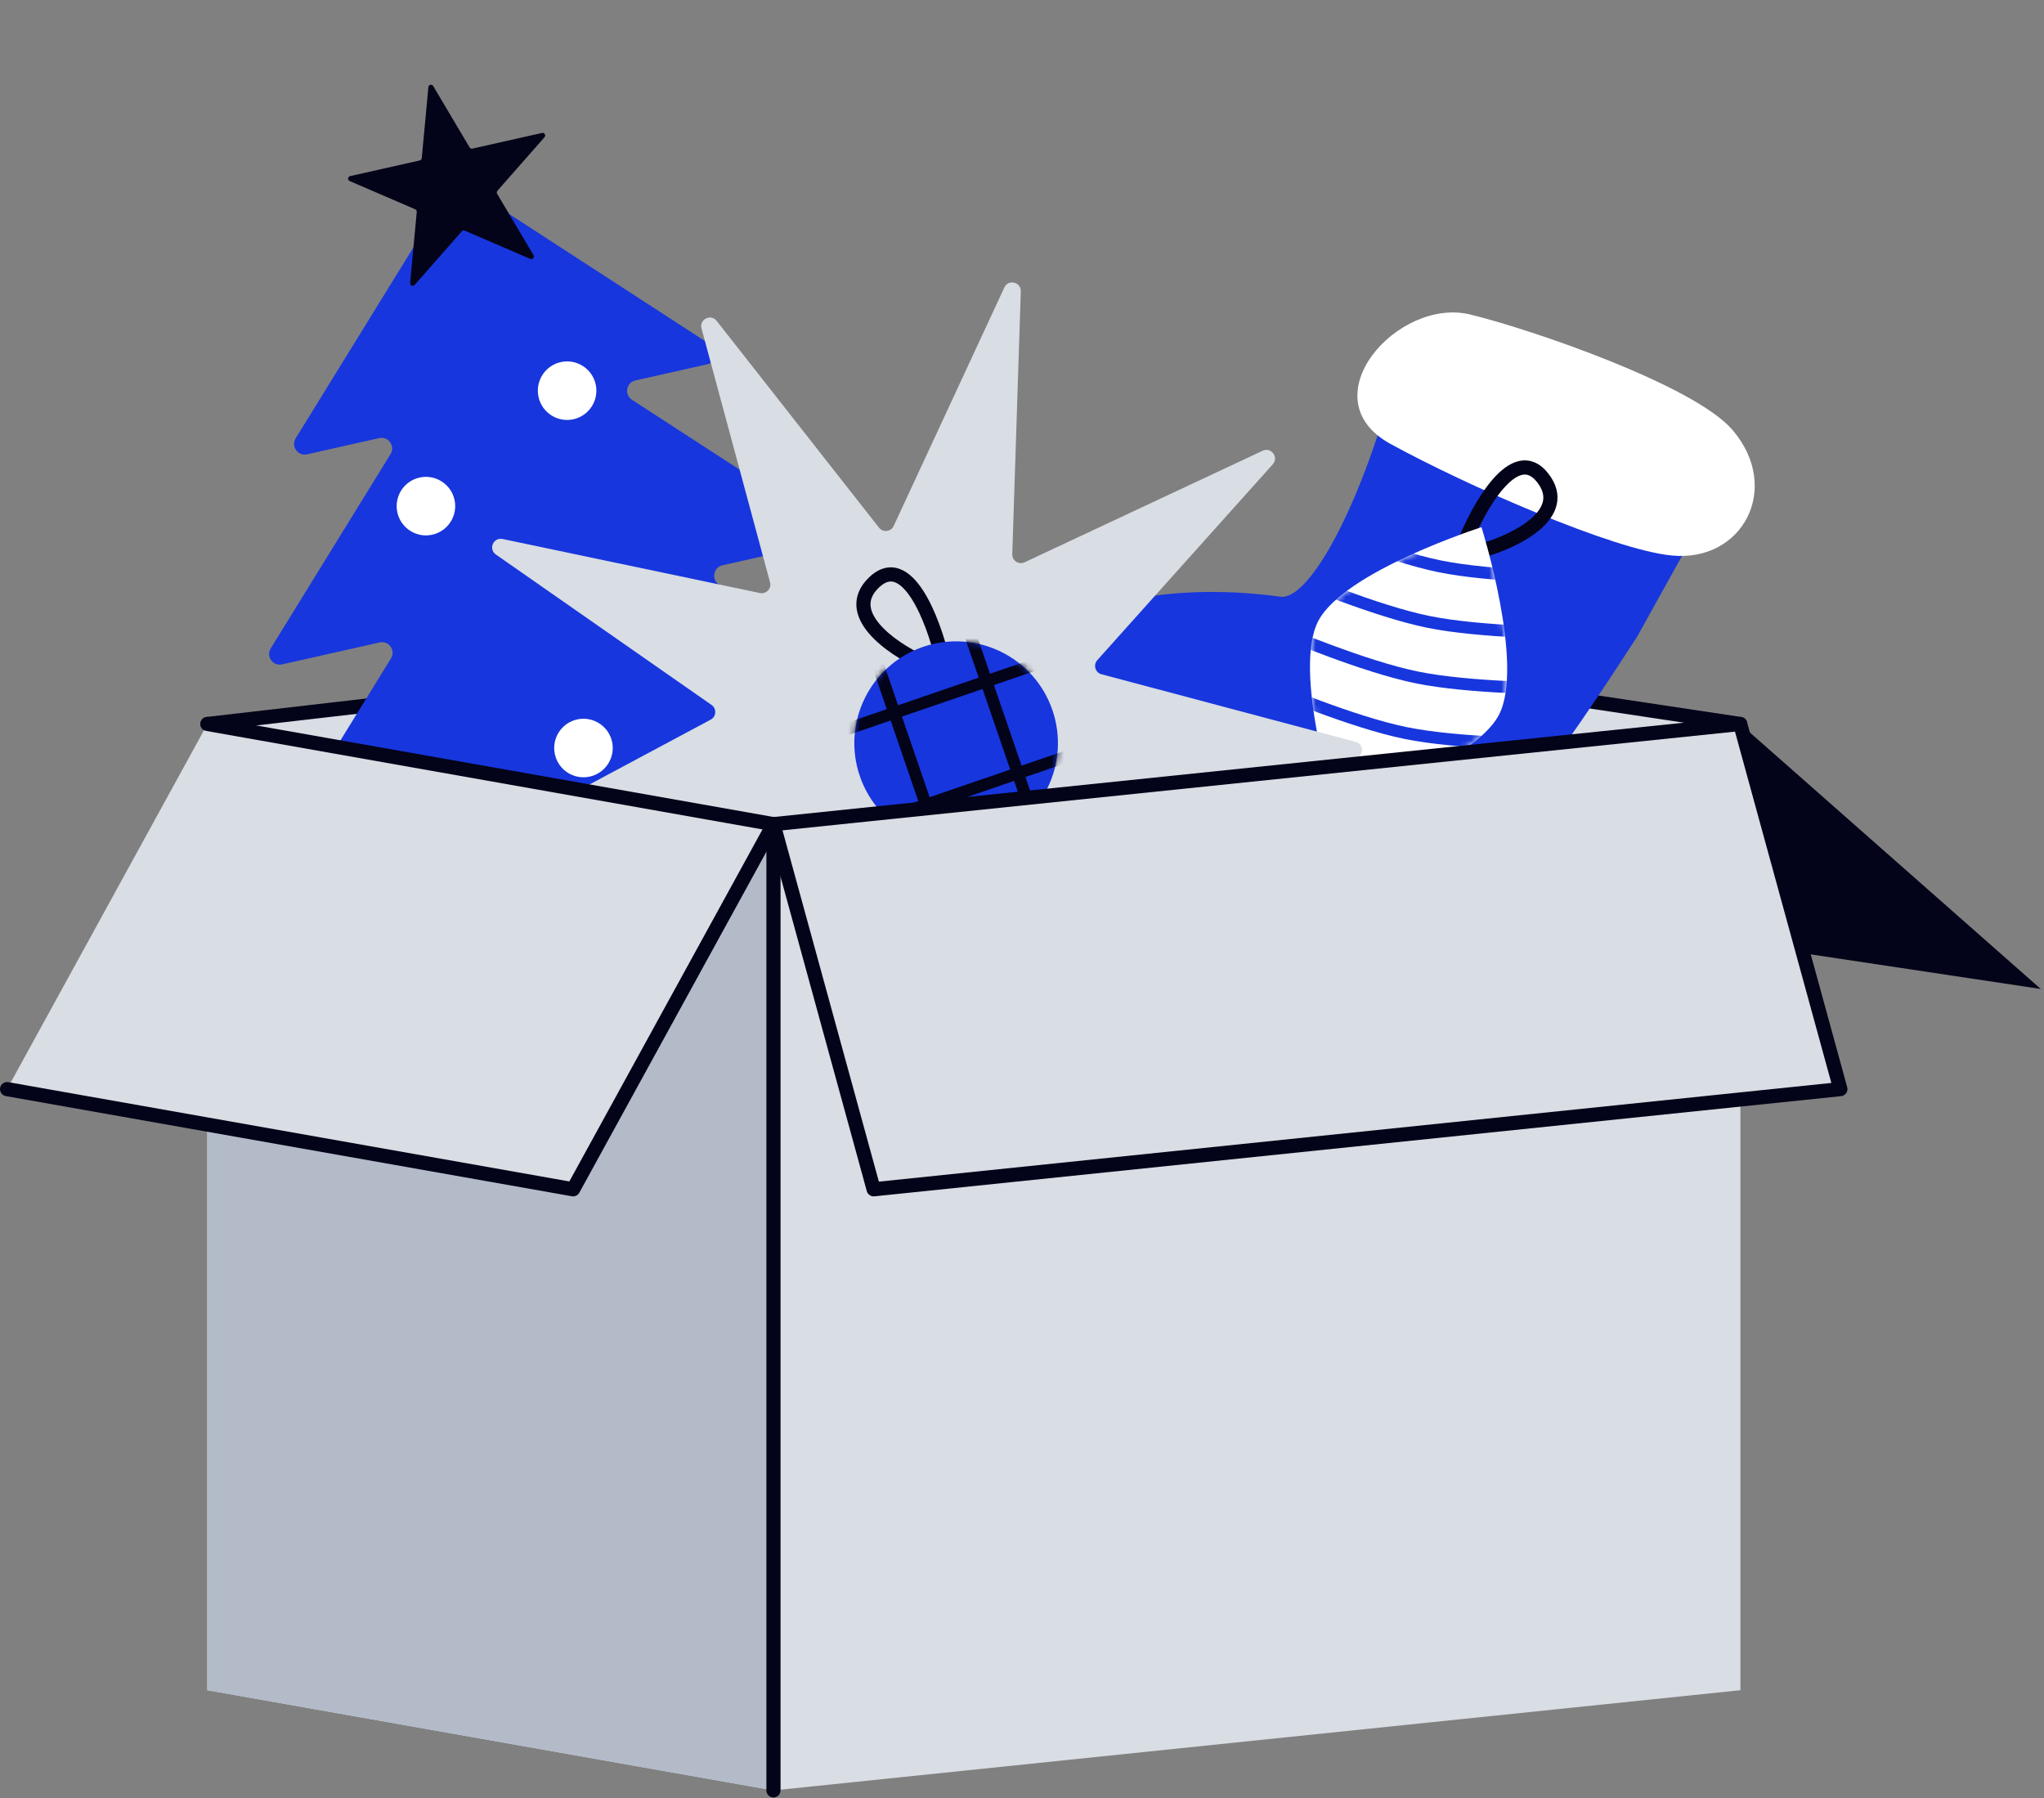
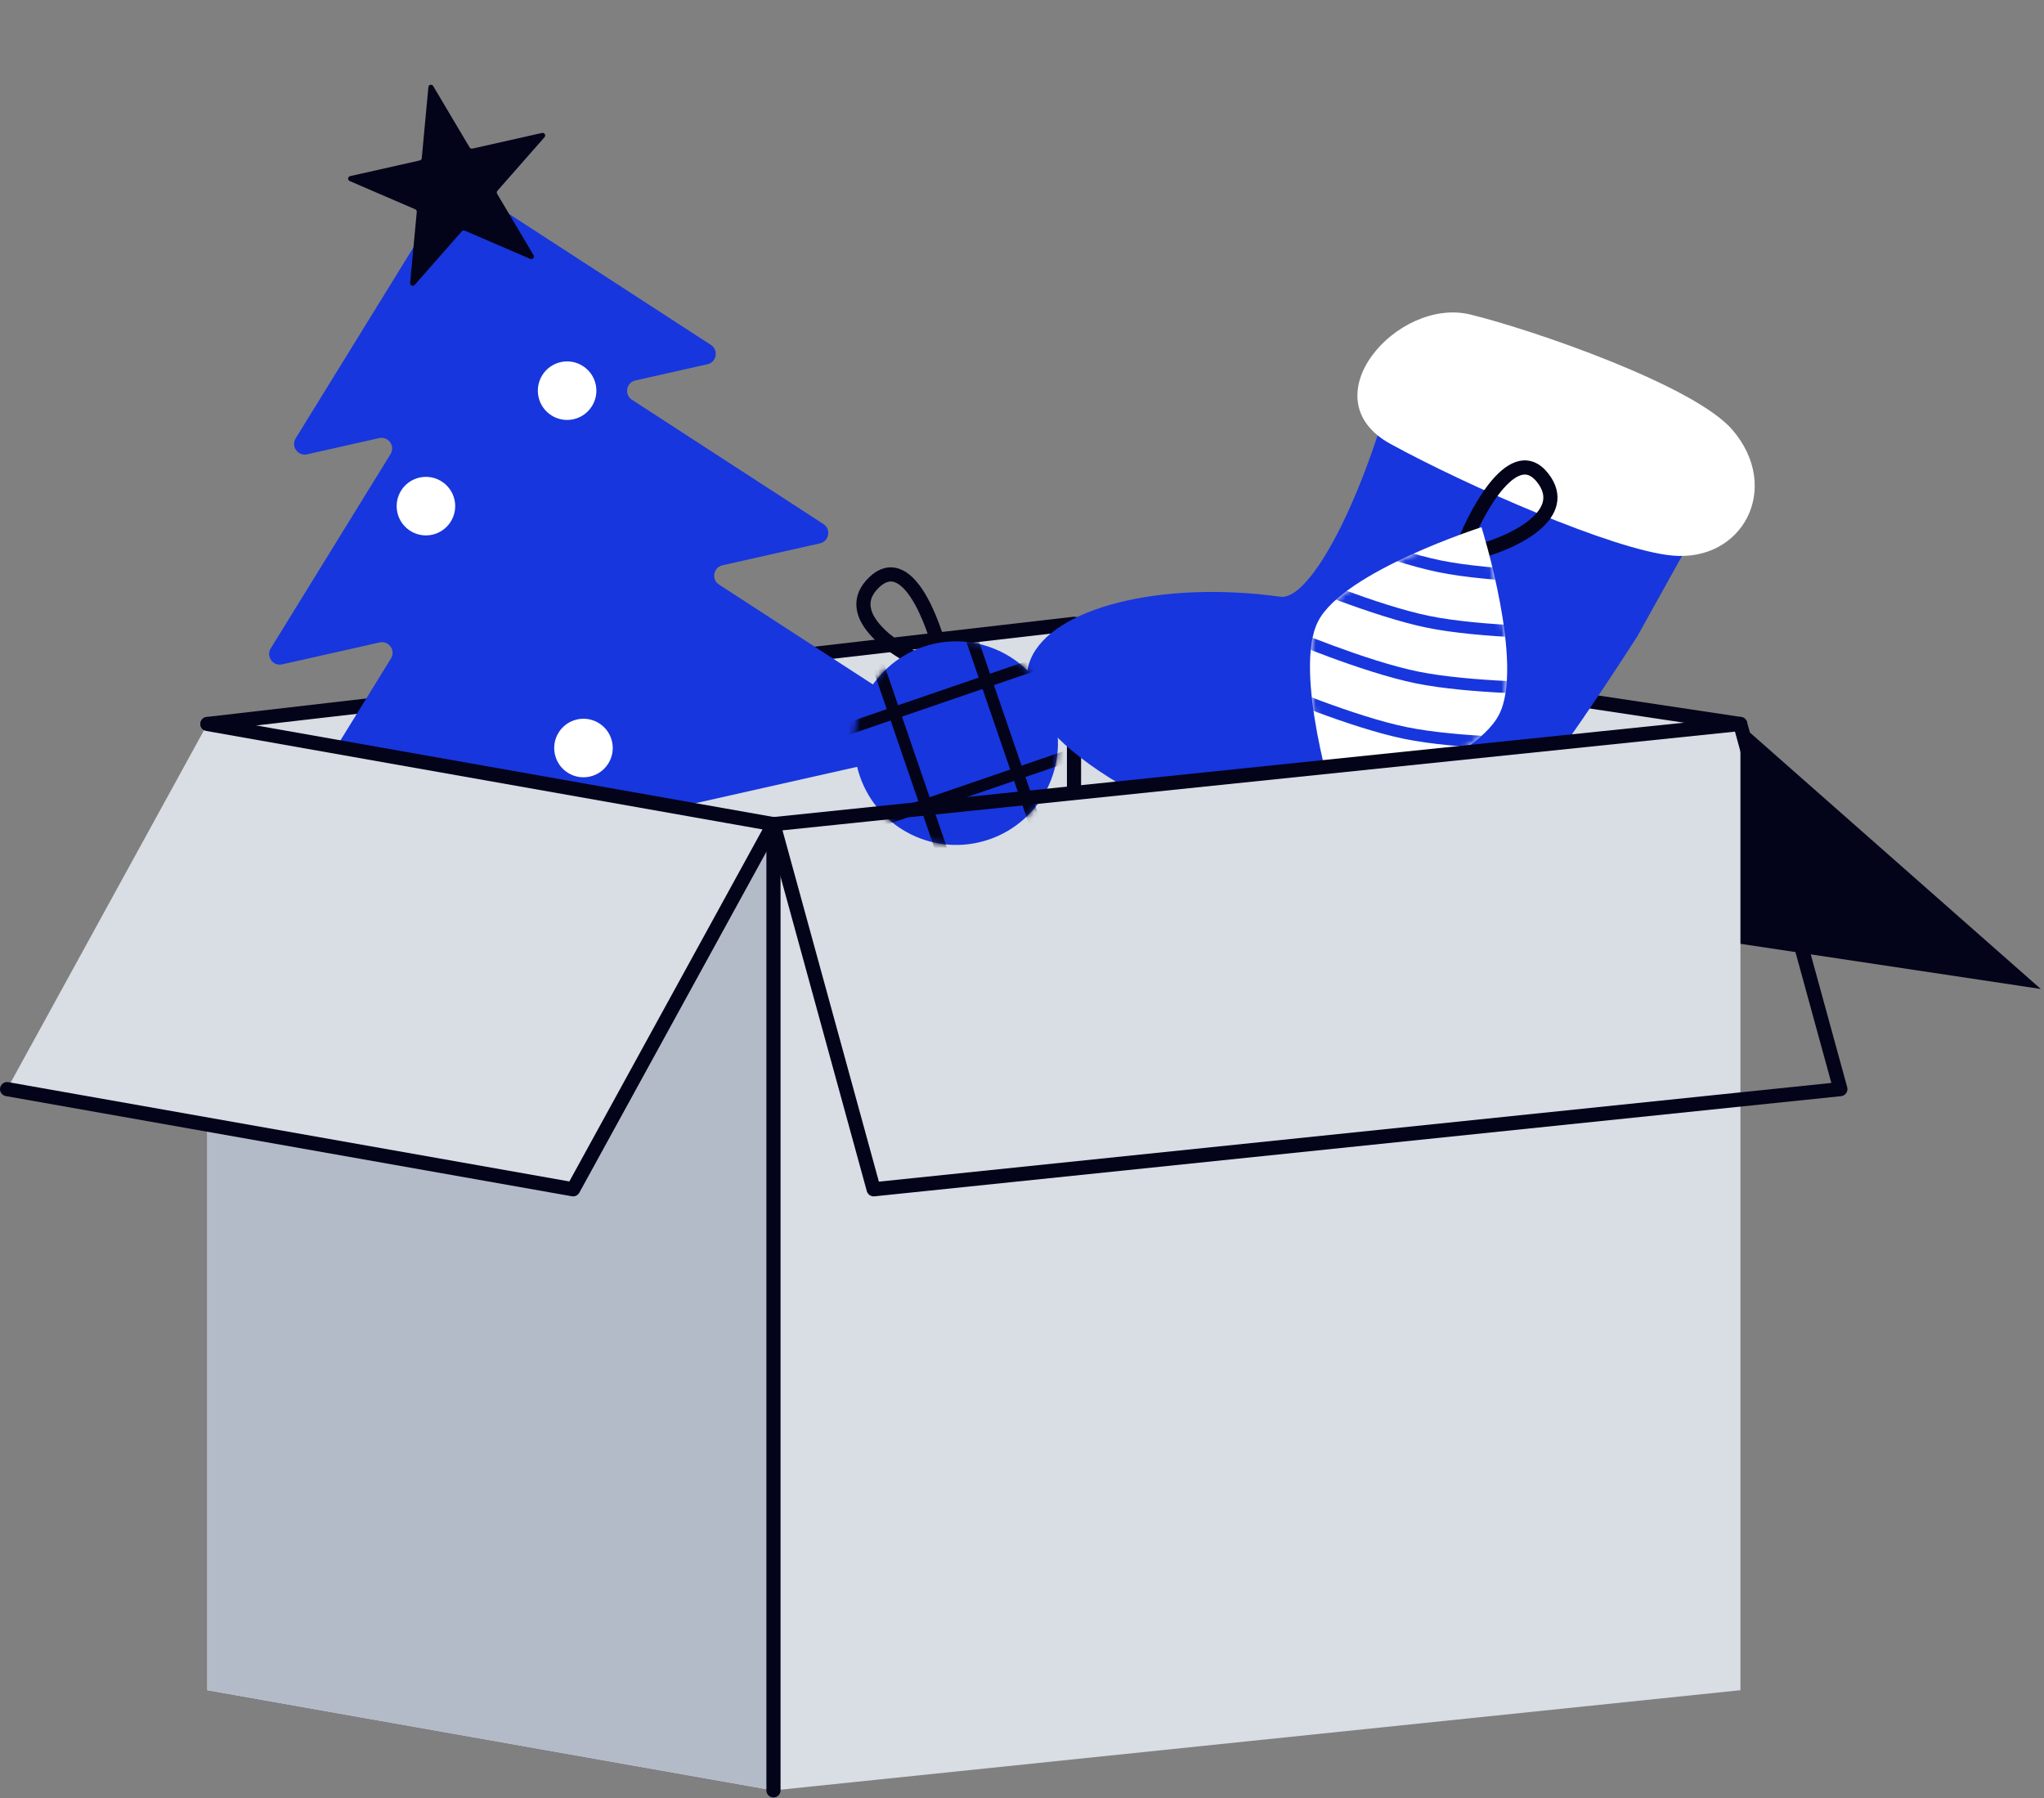
<svg xmlns="http://www.w3.org/2000/svg" width="341" height="300" viewBox="0 0 341 300" fill="none">
  <rect x="0" y="0" width="341" height="300" fill="#808080" stroke="none" />
  <path d="M340.458 164.98L290.319 120.779L179.175 104.066L229.313 148.267L340.458 164.98Z" fill="#030319" />
  <path d="M34.606 120.779L179.176 104.066L290.32 120.779V281.969L179.176 265.256L34.606 281.969V120.779Z" fill="#D9DDE4" />
  <path fill-rule="evenodd" clip-rule="evenodd" d="M179.04 102.891C179.144 102.879 179.248 102.88 179.351 102.896L290.496 119.609C291.14 119.706 291.584 120.307 291.487 120.951C291.39 121.596 290.789 122.04 290.145 121.943L180.356 105.434V265.253C180.356 265.904 179.828 266.433 179.176 266.433C178.524 266.433 177.996 265.904 177.996 265.253V105.388L34.742 121.948C34.094 122.023 33.509 121.559 33.434 120.911C33.359 120.264 33.823 119.678 34.471 119.603L179.04 102.891Z" fill="#030319" />
  <path d="M217.082 144.12C141.32 117.941 173.644 94.038 213.626 99.547C218.19 100.175 226.502 85.673 232.352 64.236C245.211 72.173 262.548 80.654 284.701 85.372L273.133 106.19C245.987 148.214 240.11 150.664 217.082 144.12Z" fill="#1736DD" />
  <path d="M231.972 74.054C218.186 66.498 233.126 49.505 245.296 52.468C255.539 54.966 282.684 64.285 289.04 71.733C297.318 81.431 290.736 93.786 278.957 92.677C269.108 91.75 244.545 80.944 231.972 74.054Z" fill="white" />
  <path d="M118.6 57.54C119.919 58.396 119.557 60.417 118.023 60.762L106.002 63.467C104.468 63.812 104.106 65.833 105.425 66.689L137.373 87.421C138.692 88.276 138.33 90.298 136.796 90.643L120.533 94.302C118.999 94.647 118.637 96.668 119.956 97.524L157.134 121.649C158.453 122.505 158.091 124.526 156.557 124.871L43.868 150.225C42.334 150.57 41.142 148.899 41.967 147.56L65.23 109.837C66.055 108.499 64.862 106.827 63.328 107.172L47.068 110.831C45.534 111.176 44.341 109.504 45.166 108.166L65.156 75.749C65.981 74.411 64.789 72.739 63.255 73.085L51.229 75.79C49.695 76.135 48.502 74.464 49.328 73.125L75.036 31.437C75.559 30.588 76.678 30.337 77.515 30.879L118.6 57.54Z" fill="#1736DD" />
  <rect x="90.045" y="139.834" width="20.843" height="20.843" transform="rotate(-12.68 90.045 139.834)" fill="#030319" fill-opacity="0.5" />
  <circle cx="73.559" cy="51.059" r="4.883" transform="rotate(-12.68 73.559 51.059)" fill="#1736DD" />
  <circle cx="71.058" cy="84.432" r="4.883" transform="rotate(-12.68 71.058 84.432)" fill="white" />
  <circle cx="94.611" cy="65.173" r="4.883" transform="rotate(-12.68 94.611 65.173)" fill="white" />
  <circle cx="70.872" cy="115.27" r="4.883" transform="rotate(-12.68 70.872 115.27)" fill="#1736DD" />
  <circle cx="98.404" cy="95.266" r="4.883" transform="rotate(-12.68 98.404 95.266)" fill="#1736DD" />
  <circle cx="97.341" cy="124.784" r="4.883" transform="rotate(-12.68 97.341 124.784)" fill="white" />
  <circle cx="55.246" cy="139.258" r="4.883" transform="rotate(-12.68 55.246 139.258)" fill="#1736DD" />
  <path d="M71.467 14.53C71.505 14.114 72.055 13.991 72.268 14.35L78.343 24.59C78.439 24.751 78.627 24.832 78.809 24.791L90.426 22.178C90.834 22.086 91.121 22.57 90.845 22.884L82.983 31.826C82.86 31.967 82.841 32.171 82.936 32.332L89.011 42.572C89.225 42.932 88.853 43.355 88.469 43.189L77.535 38.475C77.363 38.401 77.163 38.446 77.04 38.587L69.178 47.529C68.902 47.843 68.385 47.62 68.424 47.204L69.528 35.349C69.545 35.162 69.441 34.986 69.269 34.912L58.335 30.198C57.951 30.033 58.003 29.473 58.411 29.381L70.027 26.767C70.21 26.726 70.345 26.572 70.363 26.386L71.467 14.53Z" fill="#030319" />
  <path fill-rule="evenodd" clip-rule="evenodd" d="M255.108 79.315C255.497 79.482 255.952 79.819 256.446 80.453C257.437 81.723 257.6 82.773 257.402 83.655C257.191 84.598 256.519 85.564 255.432 86.51C253.252 88.409 249.843 89.85 247.323 90.58C246.697 90.762 246.337 91.416 246.518 92.043C246.7 92.669 247.354 93.029 247.98 92.848C250.646 92.075 254.431 90.513 256.983 88.29C258.262 87.176 259.341 85.801 259.706 84.17C260.085 82.478 259.649 80.722 258.308 79.002C257.636 78.14 256.882 77.507 256.038 77.145C255.181 76.778 254.302 76.721 253.45 76.904C251.81 77.257 250.329 78.481 249.08 79.903C246.547 82.785 244.364 87.182 243.123 90.313C242.883 90.919 243.18 91.605 243.786 91.845C244.392 92.085 245.078 91.788 245.318 91.182C246.52 88.147 248.584 84.043 250.853 81.461C252.004 80.151 253.063 79.402 253.946 79.212C254.355 79.124 254.733 79.154 255.108 79.315Z" fill="#030319" />
  <path d="M250.073 119.236C245.76 127.563 222.833 134.906 222.833 134.906C222.833 134.906 215.602 111.943 219.916 103.615C224.229 95.287 247.156 87.945 247.156 87.945C247.156 87.945 254.387 110.908 250.073 119.236Z" fill="white" />
  <mask id="mask0_6011_1963" style="mask-type:alpha" maskUnits="userSpaceOnUse" x="218" y="87" width="34" height="48">
    <path d="M250.075 119.236C245.762 127.563 222.834 134.906 222.834 134.906C222.834 134.906 215.604 111.943 219.918 103.615C224.231 95.287 247.158 87.945 247.158 87.945C247.158 87.945 254.389 110.908 250.075 119.236Z" fill="white" />
  </mask>
  <g mask="url(#mask0_6011_1963)">
    <path d="M263.271 95.294C263.823 95.294 264.27 95.741 264.27 96.293C264.27 96.846 263.821 97.294 263.269 97.294L263.267 97.293C263.265 97.293 263.262 97.294 263.259 97.294C263.251 97.294 263.241 97.293 263.227 97.293C263.199 97.293 263.157 97.293 263.103 97.293C262.996 97.292 262.838 97.291 262.634 97.29C262.225 97.286 261.631 97.278 260.892 97.263C259.413 97.234 257.349 97.176 255.004 97.061C250.329 96.832 244.486 96.373 239.95 95.446C235.414 94.519 229.859 92.648 225.468 91.025C223.266 90.211 221.344 89.455 219.973 88.901C219.287 88.625 218.739 88.399 218.361 88.242C218.172 88.164 218.026 88.103 217.927 88.061C217.877 88.04 217.839 88.024 217.814 88.013C217.801 88.007 217.791 88.004 217.784 88.001C217.781 87.999 217.778 87.998 217.776 87.997L217.774 87.997L217.773 87.996C217.266 87.779 217.03 87.192 217.246 86.684C217.463 86.176 218.05 85.94 218.558 86.156L218.56 86.157C218.561 86.157 218.563 86.159 218.566 86.16C218.572 86.163 218.582 86.167 218.594 86.172C218.618 86.182 218.655 86.197 218.703 86.217C218.8 86.258 218.942 86.318 219.128 86.396C219.5 86.55 220.043 86.773 220.721 87.047C222.079 87.595 223.982 88.344 226.161 89.15C230.534 90.766 235.971 92.591 240.35 93.486C244.729 94.381 250.446 94.835 255.102 95.064C257.423 95.178 259.468 95.235 260.931 95.264C261.663 95.278 262.249 95.286 262.651 95.29C262.853 95.291 263.009 95.292 263.113 95.292C263.166 95.293 263.205 95.294 263.232 95.294C263.245 95.294 263.254 95.294 263.261 95.294C263.264 95.294 263.267 95.293 263.269 95.293L263.271 95.294Z" fill="#1736DD" />
    <path d="M261.379 104.561C261.931 104.562 262.378 105.009 262.378 105.561C262.378 106.113 261.929 106.561 261.376 106.561L261.375 106.561C261.373 106.561 261.37 106.561 261.367 106.561C261.359 106.561 261.348 106.561 261.335 106.561C261.307 106.561 261.265 106.561 261.211 106.56C261.104 106.56 260.945 106.559 260.741 106.557C260.332 106.553 259.739 106.546 258.999 106.531C257.521 106.502 255.457 106.444 253.112 106.329C248.437 106.099 242.593 105.64 238.057 104.713C233.522 103.786 227.967 101.916 223.576 100.293C221.374 99.479 219.452 98.722 218.08 98.169C217.395 97.893 216.846 97.667 216.469 97.51C216.28 97.431 216.134 97.37 216.034 97.328C215.985 97.308 215.947 97.291 215.922 97.28C215.909 97.275 215.899 97.271 215.892 97.268C215.889 97.267 215.886 97.266 215.884 97.265L215.882 97.264L215.881 97.263C215.374 97.047 215.138 96.459 215.354 95.951C215.571 95.444 216.158 95.208 216.666 95.424L216.668 95.424C216.669 95.425 216.671 95.427 216.674 95.428C216.68 95.43 216.689 95.434 216.702 95.439C216.726 95.45 216.763 95.464 216.811 95.485C216.907 95.525 217.05 95.586 217.236 95.663C217.608 95.818 218.151 96.041 218.829 96.315C220.187 96.862 222.09 97.612 224.269 98.417C228.642 100.033 234.079 101.859 238.458 102.754C242.837 103.649 248.554 104.103 253.21 104.331C255.531 104.445 257.576 104.503 259.039 104.532C259.771 104.546 260.357 104.554 260.759 104.557C260.961 104.559 261.117 104.559 261.221 104.56C261.273 104.56 261.313 104.561 261.34 104.561C261.352 104.561 261.362 104.561 261.369 104.561C261.372 104.561 261.375 104.561 261.377 104.561L261.379 104.561Z" fill="#1736DD" />
    <path d="M259.482 113.833C260.034 113.833 260.482 114.28 260.482 114.833C260.482 115.385 260.032 115.833 259.48 115.833L259.478 115.832C259.476 115.832 259.473 115.833 259.47 115.833C259.463 115.833 259.452 115.832 259.438 115.832C259.41 115.832 259.369 115.832 259.315 115.832C259.207 115.831 259.049 115.831 258.845 115.829C258.436 115.825 257.842 115.817 257.103 115.803C255.625 115.773 253.56 115.715 251.216 115.6C246.541 115.371 240.697 114.912 236.161 113.985C231.625 113.058 226.07 111.187 221.68 109.565C219.478 108.751 217.555 107.994 216.184 107.441C215.498 107.164 214.95 106.938 214.572 106.781C214.384 106.703 214.237 106.642 214.138 106.6C214.089 106.579 214.051 106.563 214.025 106.552C214.013 106.547 214.002 106.543 213.996 106.54C213.992 106.539 213.989 106.537 213.988 106.536L213.986 106.536L213.985 106.535C213.477 106.318 213.241 105.731 213.458 105.223C213.674 104.715 214.261 104.479 214.769 104.696L214.771 104.696C214.773 104.697 214.775 104.698 214.778 104.699C214.784 104.702 214.793 104.706 214.805 104.711C214.829 104.721 214.866 104.736 214.914 104.756C215.011 104.797 215.154 104.858 215.339 104.935C215.711 105.089 216.254 105.313 216.933 105.586C218.29 106.134 220.193 106.883 222.373 107.689C226.745 109.305 232.182 111.131 236.561 112.026C240.941 112.92 246.658 113.374 251.314 113.603C253.635 113.717 255.679 113.774 257.143 113.803C257.874 113.818 258.46 113.825 258.863 113.829C259.064 113.831 259.22 113.831 259.325 113.832C259.377 113.832 259.417 113.833 259.443 113.833C259.456 113.833 259.466 113.833 259.472 113.833C259.475 113.833 259.479 113.832 259.48 113.832L259.482 113.833Z" fill="#1736DD" />
    <path d="M257.588 123.104C258.14 123.105 258.588 123.552 258.588 124.104C258.587 124.656 258.138 125.105 257.586 125.105L257.584 125.104C257.582 125.104 257.579 125.104 257.576 125.104C257.569 125.104 257.558 125.104 257.544 125.104C257.516 125.104 257.474 125.104 257.421 125.104C257.313 125.103 257.155 125.102 256.951 125.1C256.542 125.097 255.948 125.089 255.209 125.074C253.73 125.045 251.666 124.987 249.322 124.872C244.646 124.642 238.803 124.184 234.267 123.257C229.731 122.33 224.176 120.459 219.785 118.836C217.583 118.022 215.661 117.266 214.29 116.712C213.604 116.436 213.056 116.21 212.678 116.053C212.489 115.975 212.343 115.913 212.244 115.872C212.194 115.851 212.157 115.835 212.131 115.824C212.118 115.818 212.108 115.815 212.102 115.812C212.098 115.81 212.095 115.809 212.093 115.808L212.091 115.808L212.091 115.806C211.583 115.59 211.347 115.003 211.563 114.495C211.78 113.987 212.367 113.751 212.875 113.967L212.877 113.968C212.879 113.968 212.881 113.97 212.883 113.971C212.889 113.974 212.899 113.977 212.911 113.983C212.935 113.993 212.972 114.008 213.02 114.028C213.117 114.069 213.26 114.129 213.445 114.206C213.817 114.361 214.36 114.584 215.039 114.858C216.396 115.406 218.299 116.155 220.479 116.96C224.851 118.577 230.288 120.402 234.667 121.297C239.046 122.192 244.764 122.646 249.42 122.875C251.74 122.989 253.785 123.046 255.249 123.075C255.98 123.089 256.566 123.097 256.969 123.101C257.17 123.102 257.326 123.103 257.431 123.103C257.483 123.103 257.523 123.104 257.549 123.104C257.562 123.105 257.571 123.104 257.578 123.104C257.581 123.104 257.584 123.104 257.586 123.104L257.588 123.104Z" fill="#1736DD" />
-     <path d="M255.693 132.372C256.246 132.372 256.693 132.82 256.693 133.372C256.693 133.924 256.244 134.372 255.691 134.372L255.689 134.372C255.688 134.372 255.685 134.372 255.681 134.372C255.674 134.372 255.663 134.372 255.65 134.372C255.622 134.371 255.58 134.371 255.526 134.371C255.419 134.371 255.26 134.37 255.056 134.368C254.647 134.364 254.054 134.356 253.314 134.342C251.836 134.313 249.772 134.255 247.427 134.139C242.752 133.91 236.908 133.451 232.372 132.524C227.836 131.597 222.281 129.727 217.891 128.104C215.689 127.29 213.767 126.533 212.395 125.98C211.71 125.703 211.161 125.478 210.784 125.321C210.595 125.242 210.449 125.181 210.349 125.139C210.3 125.118 210.262 125.102 210.237 125.091C210.224 125.086 210.214 125.082 210.207 125.079C210.204 125.078 210.201 125.076 210.199 125.076L210.197 125.075L210.196 125.074C209.688 124.857 209.453 124.27 209.669 123.762C209.886 123.254 210.473 123.018 210.981 123.235L210.983 123.235C210.984 123.236 210.986 123.237 210.989 123.239C210.995 123.241 211.004 123.245 211.017 123.25C211.041 123.26 211.078 123.275 211.126 123.295C211.222 123.336 211.365 123.397 211.551 123.474C211.923 123.629 212.465 123.852 213.144 124.126C214.502 124.673 216.405 125.422 218.584 126.228C222.957 127.844 228.394 129.67 232.773 130.565C237.152 131.46 242.869 131.913 247.525 132.142C249.846 132.256 251.891 132.314 253.354 132.343C254.086 132.357 254.672 132.364 255.074 132.368C255.276 132.37 255.431 132.37 255.536 132.371C255.588 132.371 255.628 132.372 255.655 132.372C255.667 132.372 255.677 132.372 255.683 132.372C255.687 132.372 255.69 132.372 255.692 132.372L255.693 132.372Z" fill="#1736DD" />
  </g>
-   <path d="M117.034 54.79C116.626 53.277 118.588 52.294 119.556 53.526L146.65 88.031C147.314 88.876 148.635 88.722 149.088 87.748L167.556 47.954C168.216 46.532 170.351 47.04 170.3 48.606L168.877 92.454C168.842 93.528 169.953 94.26 170.926 93.804L210.653 75.191C212.072 74.526 213.381 76.288 212.335 77.455L183.06 110.13C182.343 110.93 182.724 112.205 183.762 112.481L226.159 123.759C227.673 124.162 227.544 126.352 225.992 126.574L182.564 132.787C181.5 132.939 180.972 134.16 181.59 135.039L206.818 170.93C207.72 172.213 206.213 173.808 204.881 172.981L167.62 149.824C166.707 149.257 165.518 149.853 165.426 150.924L161.682 194.634C161.548 196.196 159.368 196.449 158.88 194.96L145.221 153.269C144.886 152.248 143.591 151.941 142.833 152.702L111.868 183.779C110.762 184.89 108.929 183.682 109.513 182.228L125.847 141.511C126.247 140.514 125.453 139.446 124.383 139.541L80.686 143.444C79.125 143.584 78.497 141.481 79.879 140.742L118.564 120.05C119.512 119.544 119.59 118.215 118.709 117.601L82.726 92.503C81.441 91.606 82.312 89.591 83.846 89.913L126.78 98.93C127.832 99.15 128.745 98.183 128.466 97.146L117.034 54.79Z" fill="#D9DDE4" />
  <path d="M34.606 120.775L129.038 137.488L290.32 120.775L290.32 281.965L129.038 298.678L34.606 281.965L34.606 120.775Z" fill="#D9DDE4" />
  <path d="M34.606 120.777L34.606 281.967L129.038 298.68L129.038 137.49L34.606 120.777Z" fill="#B3BBC9" />
  <path fill-rule="evenodd" clip-rule="evenodd" d="M129.038 136.305C129.69 136.305 130.218 136.833 130.218 137.485L130.218 298.674C130.218 299.326 129.69 299.855 129.038 299.855C128.386 299.855 127.858 299.326 127.858 298.674L127.858 137.485C127.858 136.833 128.386 136.305 129.038 136.305Z" fill="#030319" />
  <path fill-rule="evenodd" clip-rule="evenodd" d="M148.139 97.069C147.73 97.176 147.231 97.443 146.649 97.997C145.482 99.109 145.167 100.123 145.233 101.024C145.303 101.988 145.826 103.042 146.762 104.138C148.639 106.337 151.8 108.263 154.185 109.355C154.777 109.627 155.038 110.327 154.766 110.92C154.495 111.513 153.794 111.773 153.202 111.501C150.679 110.346 147.164 108.245 144.967 105.671C143.865 104.381 143 102.862 142.878 101.196C142.752 99.466 143.441 97.793 145.02 96.288C145.811 95.535 146.65 95.02 147.539 94.786C148.441 94.548 149.318 94.621 150.134 94.928C151.704 95.517 152.989 96.945 154.016 98.535C156.098 101.759 157.612 106.429 158.378 109.708C158.527 110.342 158.133 110.977 157.498 111.126C156.863 111.274 156.228 110.88 156.08 110.245C155.337 107.066 153.899 102.703 152.034 99.816C151.087 98.351 150.15 97.455 149.305 97.138C148.913 96.99 148.535 96.965 148.139 97.069Z" fill="#030319" />
  <circle cx="159.511" cy="123.971" r="16.981" transform="rotate(-18.934 159.511 123.971)" fill="#1736DD" />
  <mask id="mask1_6011_1963" style="mask-type:alpha" maskUnits="userSpaceOnUse" x="142" y="106" width="35" height="35">
    <circle cx="159.51" cy="123.967" r="16.981" transform="rotate(-18.934 159.51 123.967)" fill="#F83937" />
  </mask>
  <g mask="url(#mask1_6011_1963)">
    <path d="M175.944 108.694C176.466 108.515 177.035 108.793 177.214 109.316C177.393 109.838 177.115 110.407 176.593 110.586L137.808 123.891C137.286 124.07 136.717 123.792 136.538 123.269C136.359 122.747 136.637 122.178 137.159 121.999L175.944 108.694Z" fill="#030319" />
    <path d="M181.206 124.03C181.729 123.851 182.297 124.129 182.477 124.651C182.656 125.174 182.378 125.743 181.855 125.922L143.071 139.226C142.548 139.405 141.98 139.127 141.8 138.605C141.621 138.082 141.899 137.514 142.422 137.334L181.206 124.03Z" fill="#030319" />
    <path d="M174.773 140.4C174.952 140.922 174.674 141.491 174.151 141.67C173.629 141.849 173.06 141.571 172.881 141.049L159.576 102.264C159.397 101.742 159.676 101.173 160.198 100.994C160.72 100.815 161.289 101.093 161.468 101.615L174.773 140.4Z" fill="#030319" />
    <path d="M159.436 145.662C159.615 146.184 159.337 146.753 158.814 146.932C158.292 147.111 157.723 146.833 157.544 146.31L144.24 107.526C144.06 107.004 144.339 106.435 144.861 106.256C145.383 106.076 145.952 106.355 146.131 106.877L159.436 145.662Z" fill="#030319" />
  </g>
  <path d="M34.606 120.775L1.18 181.689L95.612 198.401L129.037 137.488L34.606 120.775Z" fill="#D9DDE4" />
  <path fill-rule="evenodd" clip-rule="evenodd" d="M33.444 120.569C33.557 119.927 34.17 119.498 34.812 119.612L129.243 136.325C129.618 136.391 129.937 136.634 130.102 136.977C130.266 137.32 130.255 137.721 130.072 138.055L96.647 198.968C96.403 199.411 95.905 199.65 95.406 199.562L0.975 182.85C0.333 182.736 -0.095 182.124 0.018 181.482C0.132 180.84 0.744 180.412 1.386 180.525L94.984 197.09L127.211 138.362L34.4 121.936C33.758 121.823 33.33 121.21 33.444 120.569Z" fill="#030319" />
-   <path d="M307.032 181.685L290.319 120.771L129.037 137.484L145.749 198.397L307.032 181.685Z" fill="#D9DDE4" />
  <path fill-rule="evenodd" clip-rule="evenodd" d="M290.198 119.6C290.772 119.541 291.305 119.905 291.457 120.462L308.17 181.375C308.262 181.709 308.202 182.067 308.006 182.354C307.81 182.64 307.499 182.825 307.154 182.861L145.871 199.574C145.297 199.633 144.764 199.269 144.611 198.712L127.899 137.799C127.807 137.465 127.867 137.107 128.063 136.82C128.258 136.534 128.57 136.349 128.915 136.313L290.198 119.6ZM130.543 138.517L146.623 197.123L305.525 180.657L289.446 122.051L130.543 138.517Z" fill="#030319" />
</svg>